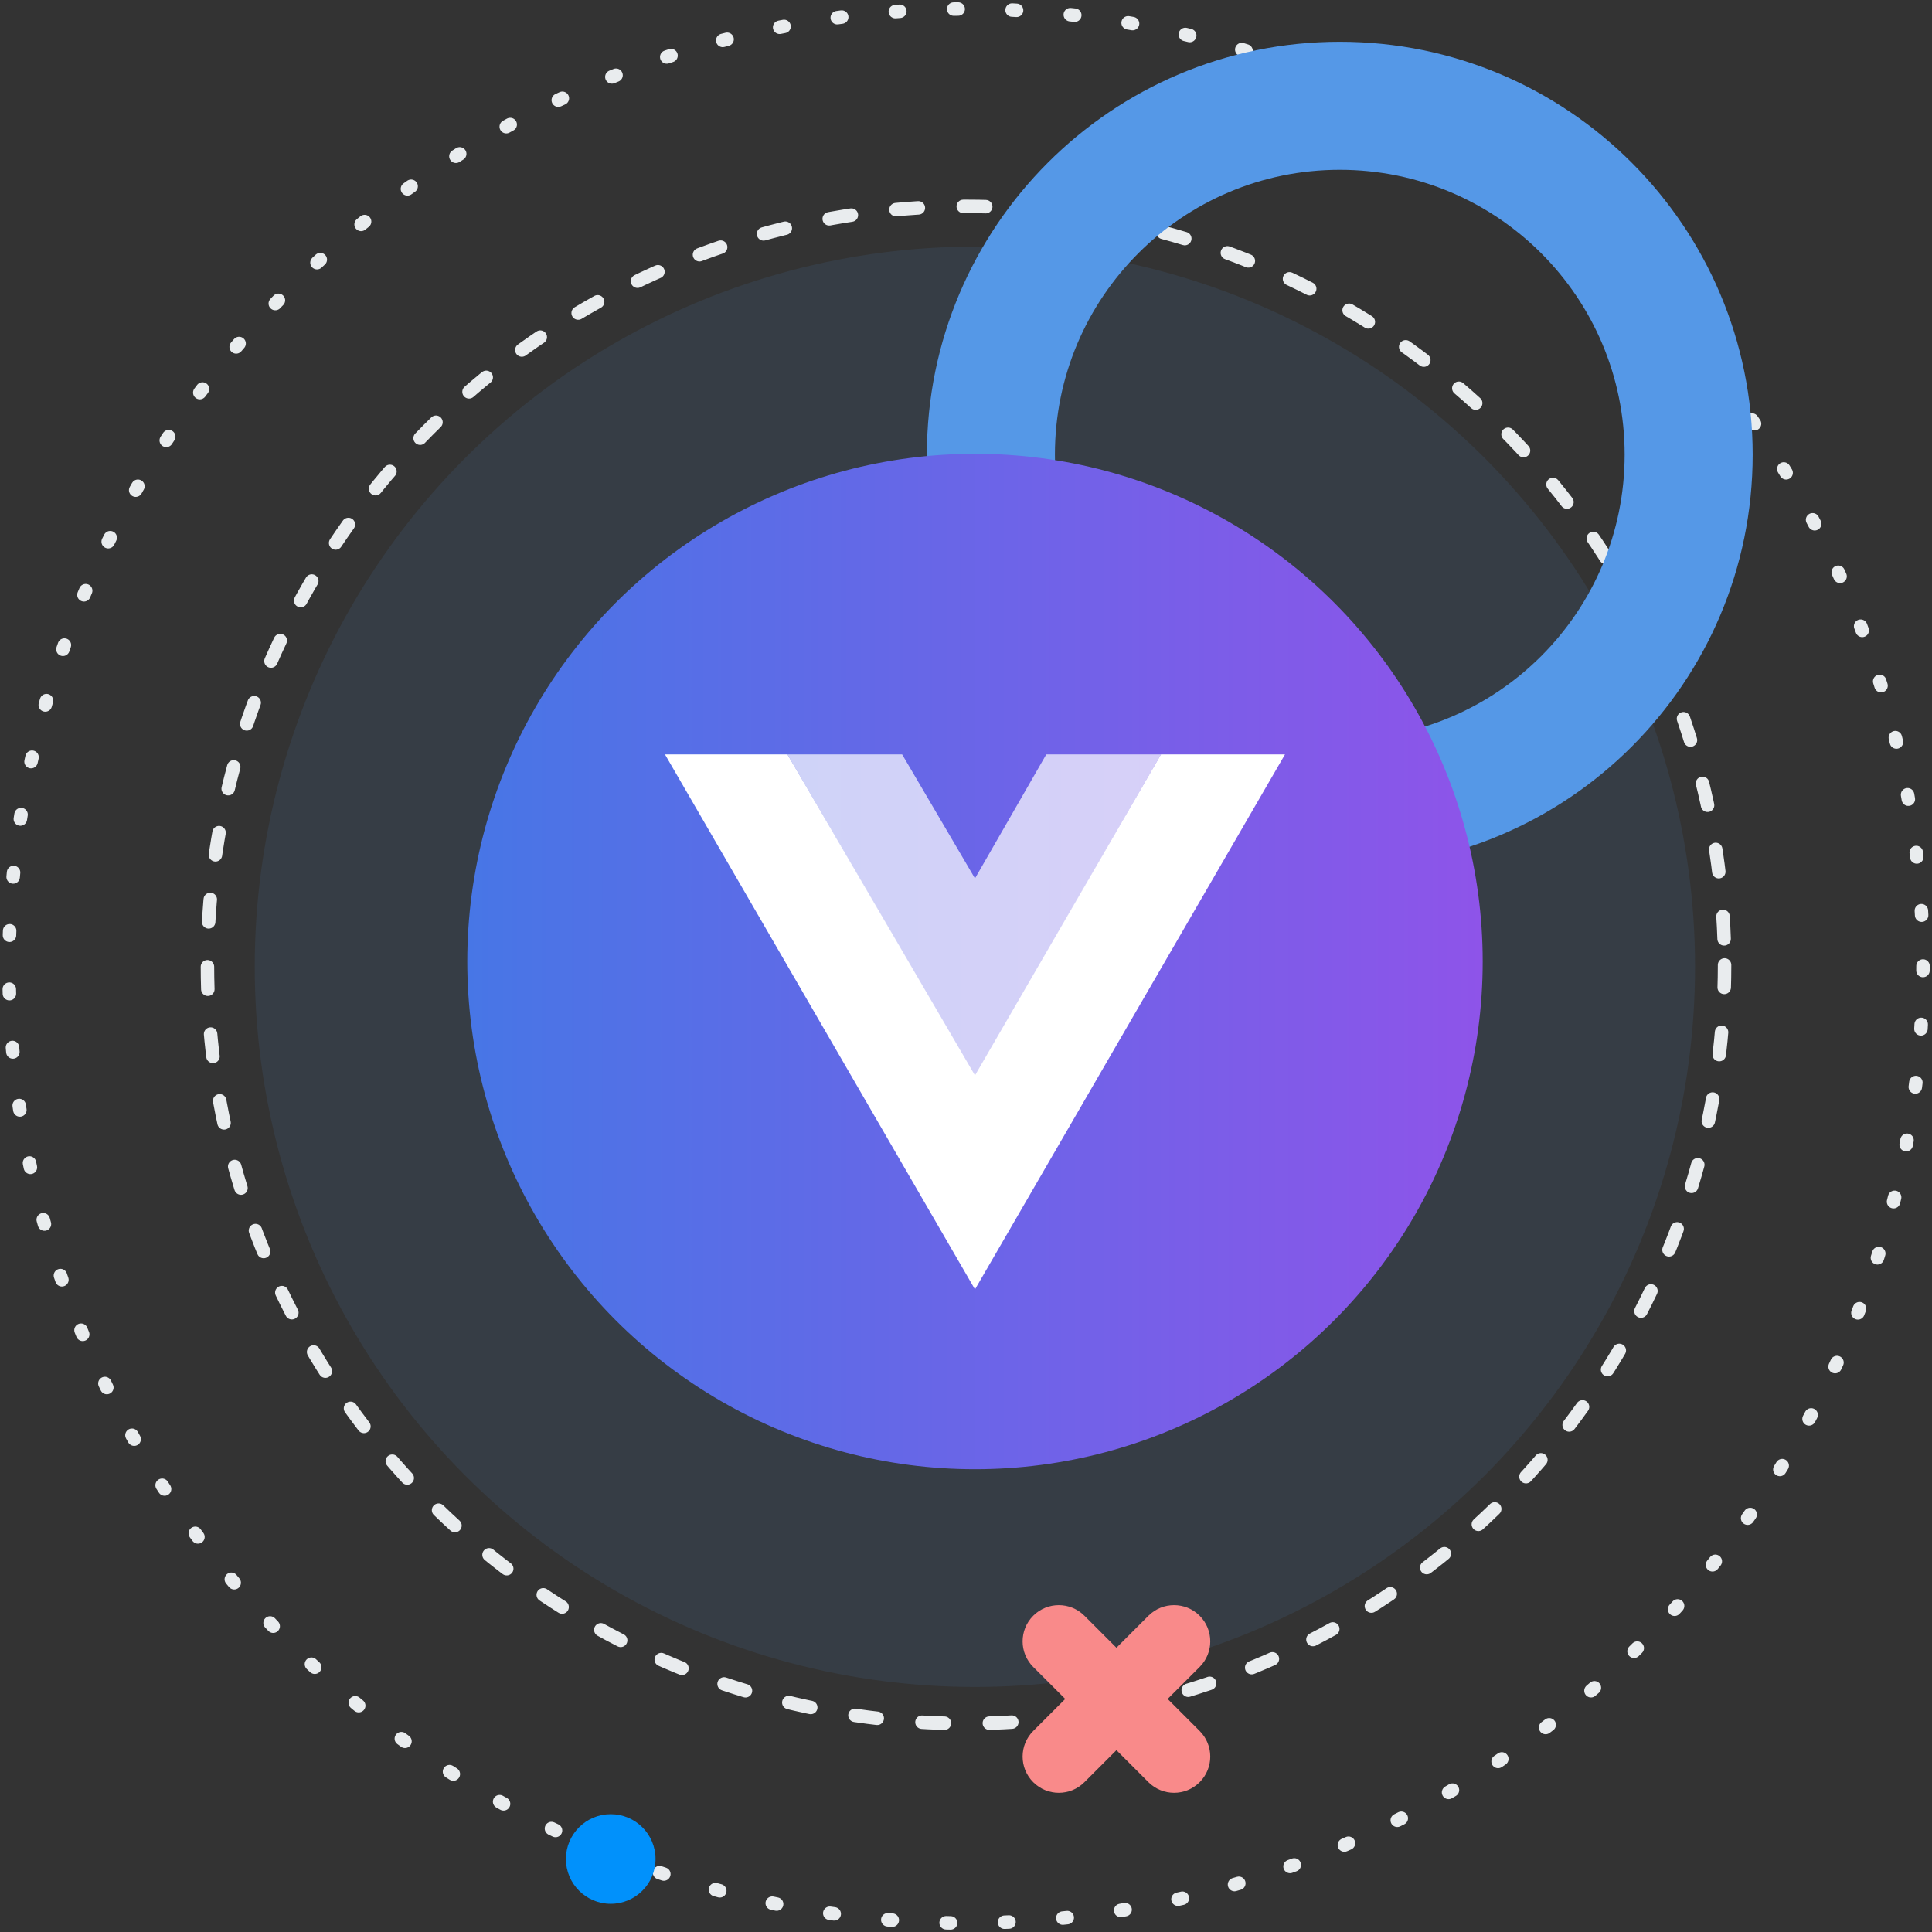
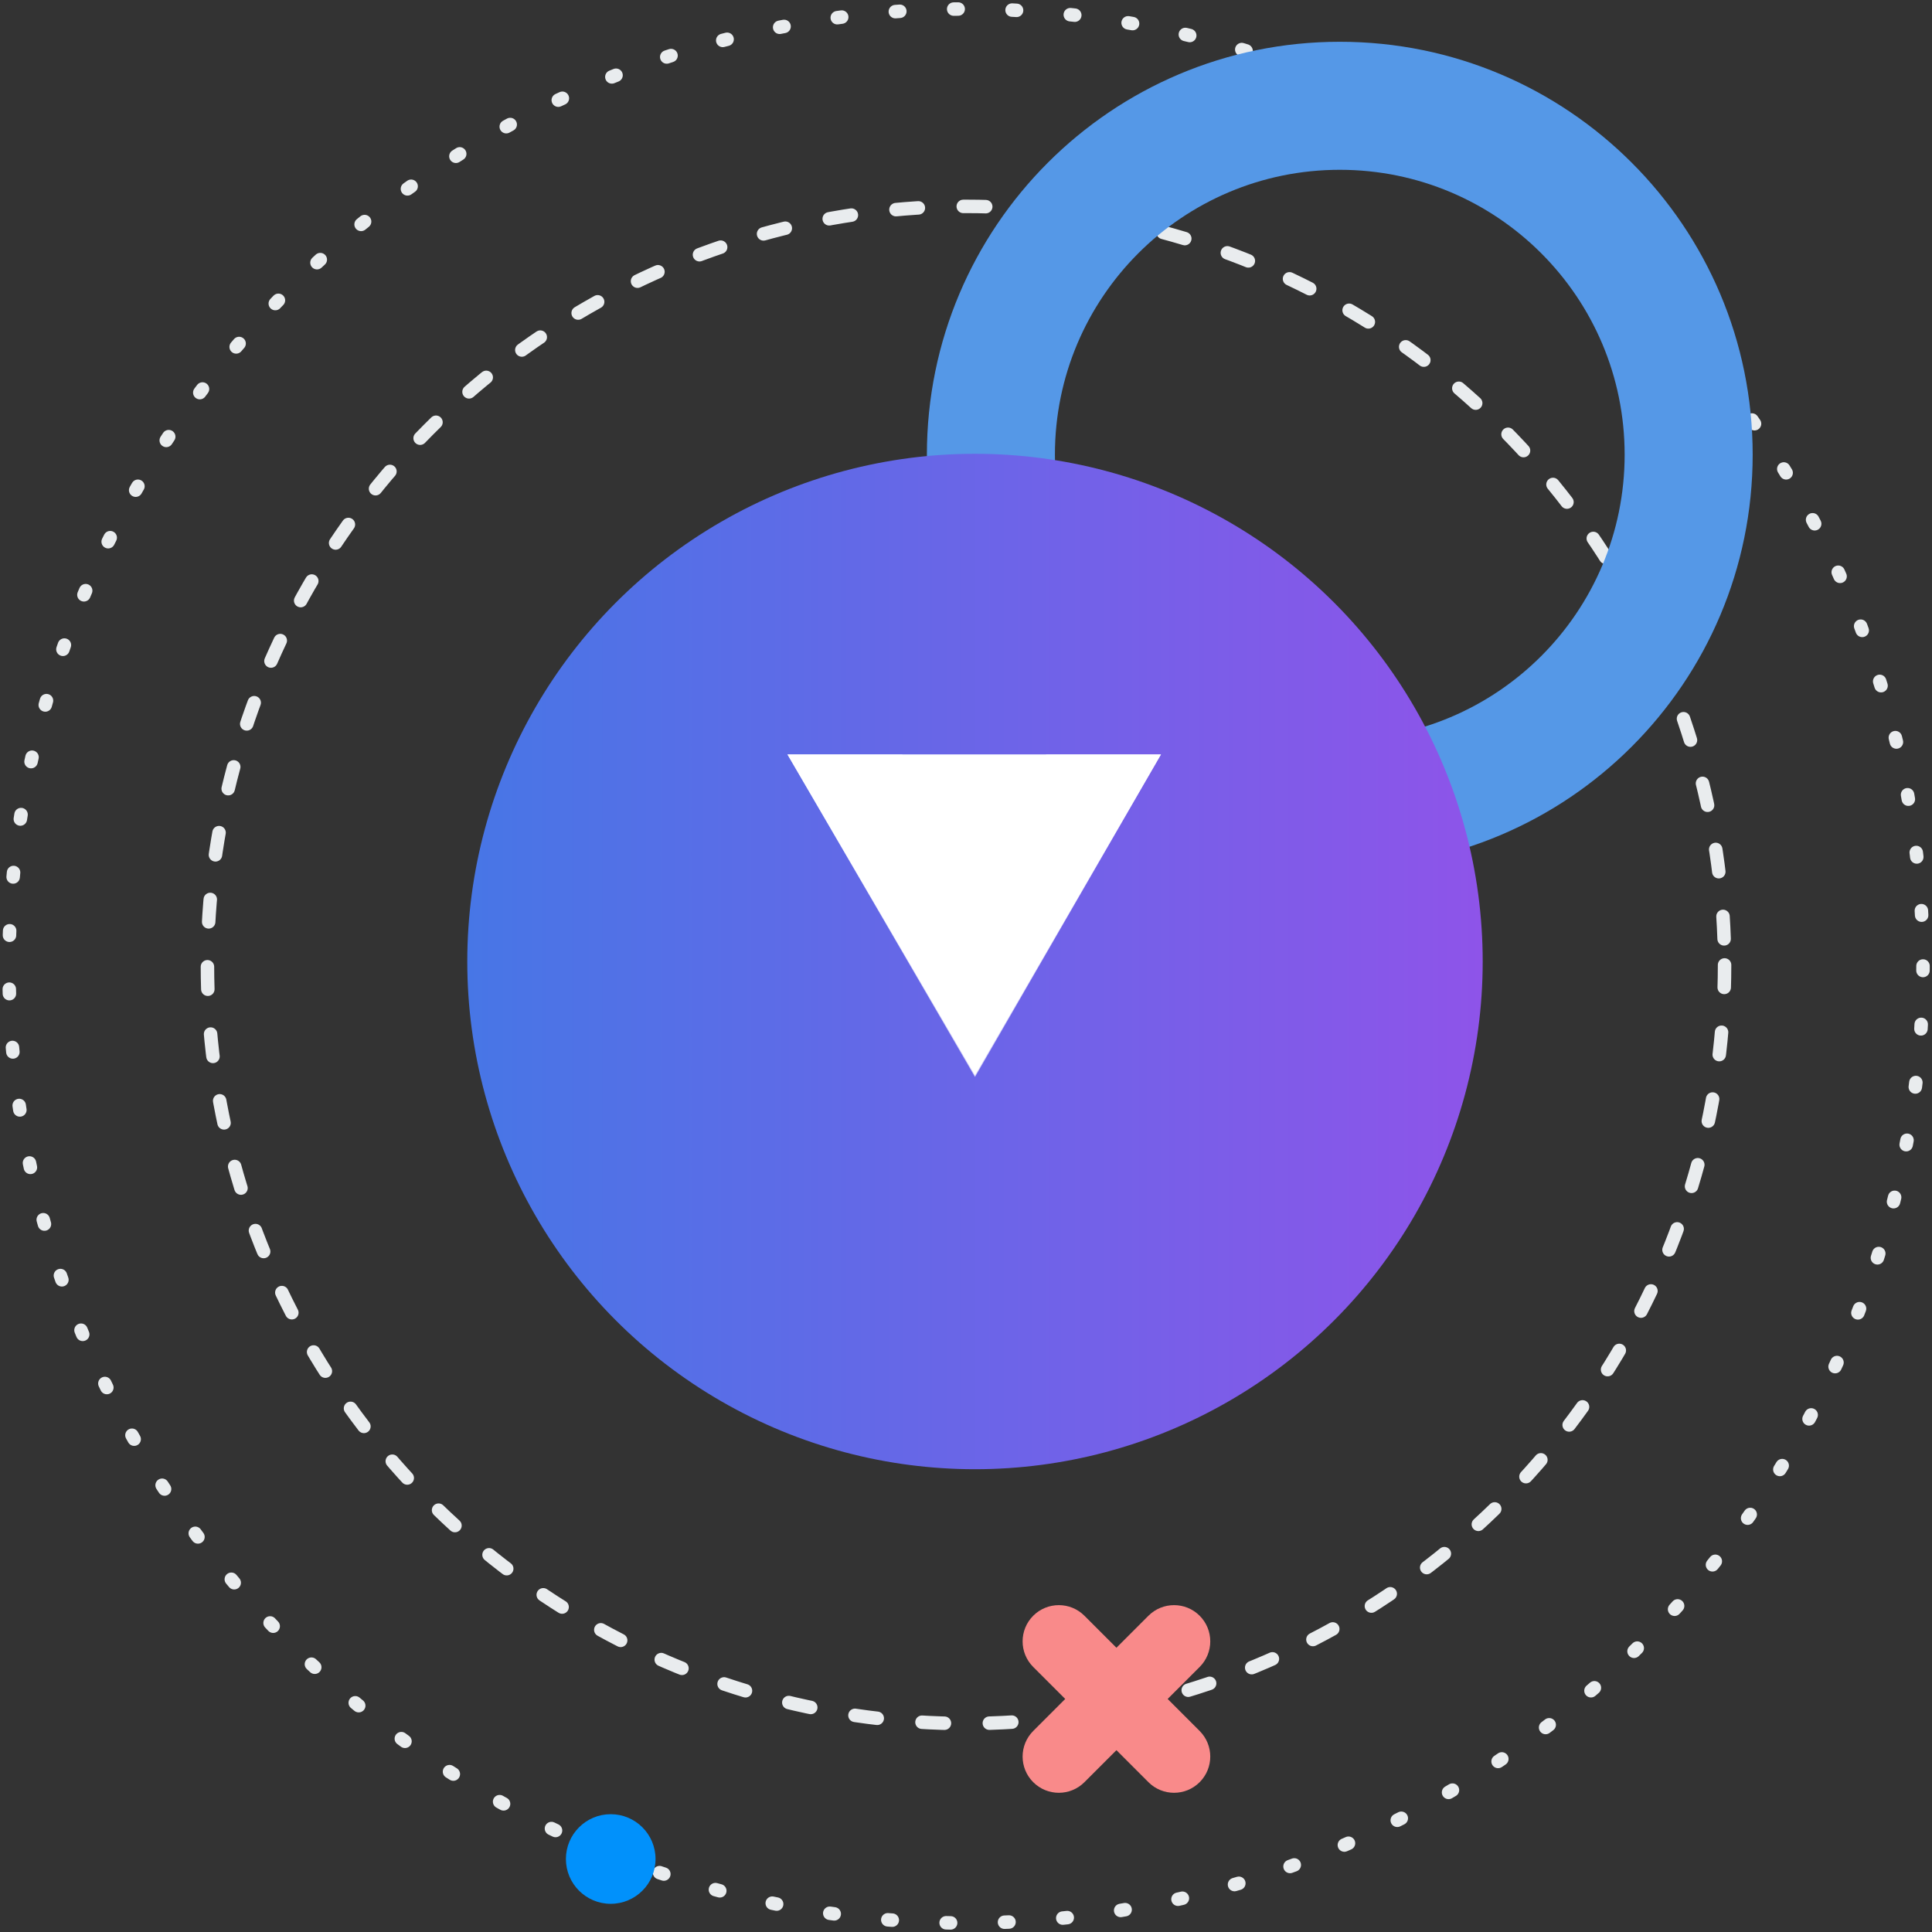
<svg xmlns="http://www.w3.org/2000/svg" width="430" height="430" viewBox="0 0 430 430" fill="none">
  <rect x="0" y="0" width="430" height="430" fill="#333333" stroke="none" />
  <g clip-path="url(#clip0_559_26467)">
-     <ellipse opacity="0.1" cx="216.98" cy="215.173" rx="160.284" ry="160.284" fill="#5598E7" />
    <ellipse cx="215" cy="214.767" rx="168.833" ry="168.833" stroke="#E9ECEE" stroke-width="3" stroke-linecap="round" stroke-linejoin="round" stroke-dasharray="5 10" />
    <circle cx="215" cy="215" r="213" stroke="#E9ECEE" stroke-width="3" stroke-linecap="round" stroke-linejoin="round" stroke-dasharray="1 12" />
    <ellipse cx="135.926" cy="413.753" rx="9.973" ry="9.973" fill="#0191FB" />
    <path fill-rule="evenodd" clip-rule="evenodd" d="M298.191 193.09C348.944 193.09 390.088 151.946 390.088 101.193C390.088 50.44 348.944 9.297 298.191 9.297C247.438 9.297 206.295 50.44 206.295 101.193C206.295 151.946 247.438 193.09 298.191 193.09ZM298.191 164.595C333.207 164.595 361.593 136.209 361.593 101.193C361.593 66.178 333.207 37.792 298.191 37.792C263.176 37.792 234.79 66.178 234.79 101.193C234.79 136.209 263.176 164.595 298.191 164.595Z" fill="#5598E7" />
    <path fill-rule="evenodd" clip-rule="evenodd" d="M267.004 371.01C270.152 367.863 270.152 362.76 267.004 359.612C263.857 356.465 258.754 356.465 255.606 359.612L248.482 366.736L241.358 359.612C238.211 356.465 233.108 356.465 229.96 359.612C226.813 362.76 226.813 367.863 229.96 371.01L237.084 378.134L229.961 385.258C226.813 388.405 226.813 393.508 229.961 396.656C233.108 399.803 238.211 399.803 241.359 396.656L248.482 389.532L255.606 396.656C258.753 399.803 263.856 399.803 267.004 396.656C270.151 393.508 270.151 388.405 267.004 385.258L259.88 378.134L267.004 371.01Z" fill="#F98A8A" />
    <circle cx="217" cy="214" r="113" fill="url(#paint0_linear_559_26467)" />
-     <path d="M148 167.903L217 286.977L286 167.903H258.4L217 239.347L175.255 167.903H148Z" fill="white" />
+     <path d="M148 167.903L286 167.903H258.4L217 239.347L175.255 167.903H148Z" fill="white" />
    <path opacity="0.7" d="M175.255 167.903L217 239.692L258.4 167.903H232.87L217 195.514L200.785 167.903H175.255Z" fill="white" />
  </g>
  <defs>
    <linearGradient id="paint0_linear_559_26467" x1="104" y1="214" x2="330" y2="214" gradientUnits="userSpaceOnUse">
      <stop stop-color="#4776E6" />
      <stop offset="1" stop-color="#8E54E9" />
    </linearGradient>
    <clipPath id="clip0_559_26467">
      <rect width="430" height="430" fill="white" />
    </clipPath>
  </defs>
</svg>